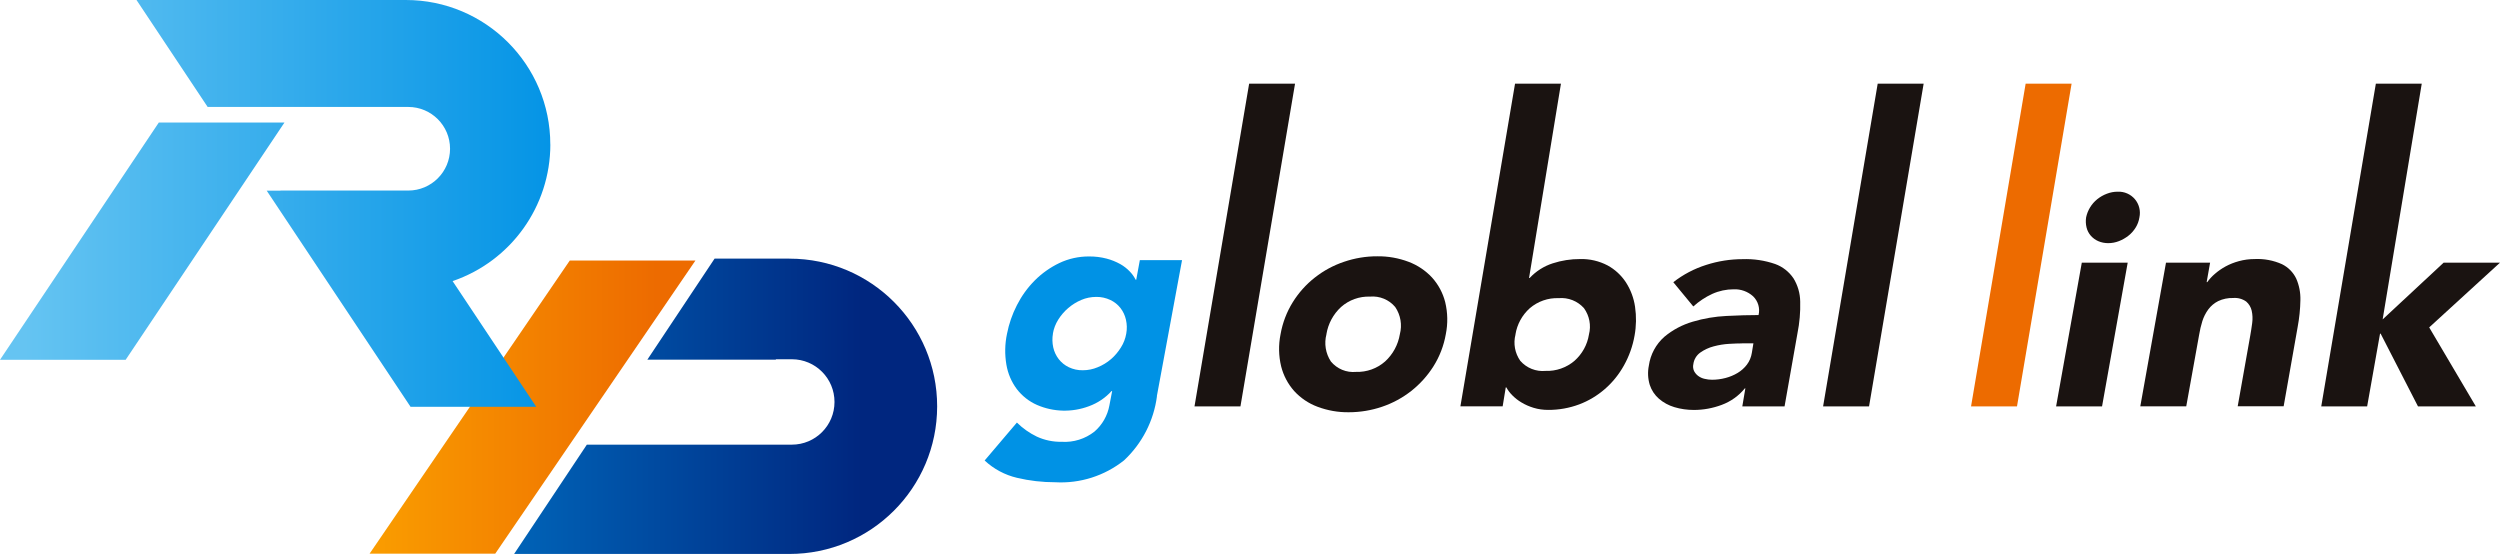
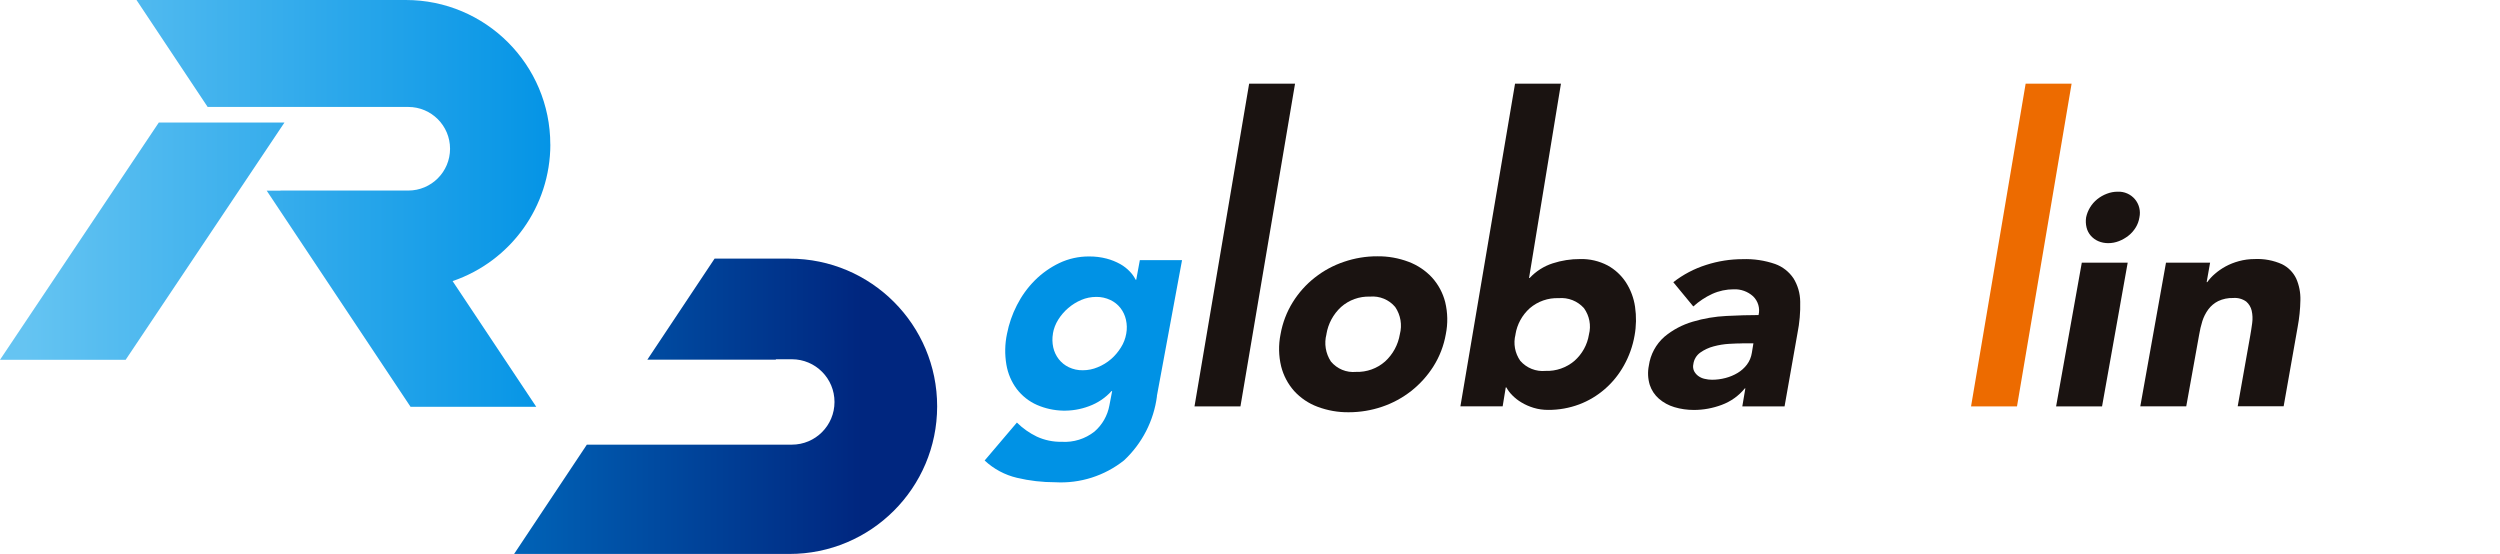
<svg xmlns="http://www.w3.org/2000/svg" id="_レイヤー_2" data-name="レイヤー 2" viewBox="0 0 500 110.79">
  <defs>
    <style>
      .cls-1 {
        fill: #0092e5;
      }

      .cls-2 {
        fill: #1a1311;
      }

      .cls-3 {
        fill: url(#_名称未設定グラデーション_4);
      }

      .cls-4 {
        fill: url(#_名称未設定グラデーション_3);
      }

      .cls-5 {
        fill: url(#_名称未設定グラデーション_2);
      }

      .cls-6 {
        fill: #ed6b00;
      }
    </style>
    <linearGradient id="_名称未設定グラデーション_4" data-name="名称未設定グラデーション 4" x1="4287.74" y1="7478.29" x2="4289.72" y2="7478.29" gradientTransform="translate(-141001.33 221438.95) scale(32.9 -29.6)" gradientUnits="userSpaceOnUse">
      <stop offset="0" stop-color="#fca400" />
      <stop offset="1" stop-color="#ed6b00" />
    </linearGradient>
    <linearGradient id="_名称未設定グラデーション_2" data-name="名称未設定グラデーション 2" x1="4318.69" y1="7476.76" x2="4320.67" y2="7476.76" gradientTransform="translate(-184363.62 223045.7) scale(42.71 -29.82)" gradientUnits="userSpaceOnUse">
      <stop offset="0" stop-color="#0070c3" />
      <stop offset="1" stop-color="#00267f" />
    </linearGradient>
    <linearGradient id="_名称未設定グラデーション_3" data-name="名称未設定グラデーション 3" x1="4341.43" y1="7420.75" x2="4343.41" y2="7420.75" gradientTransform="translate(-241205.36 304811.02) scale(55.56 -41.07)" gradientUnits="userSpaceOnUse">
      <stop offset="0" stop-color="#65c4f2" />
      <stop offset="1" stop-color="#0092e5" />
    </linearGradient>
  </defs>
  <g id="layout">
    <g>
      <g id="_グループ_41431" data-name="グループ 41431">
        <g id="_グループ_41430" data-name="グループ 41430">
          <path id="_パス_117368" data-name="パス 117368" class="cls-2" d="M249.83,16.73h9.18l-10.92,64.55h-9.19l10.93-64.55Z" />
        </g>
      </g>
      <path id="_パス_117369" data-name="パス 117369" class="cls-2" d="M303,16.73h9.19l-6.38,38.87h.12c1.26-1.35,2.84-2.36,4.6-2.93,1.78-.58,3.64-.87,5.51-.86,1.9-.05,3.78.39,5.47,1.27,1.49.81,2.75,1.98,3.68,3.4.95,1.48,1.57,3.14,1.82,4.88.28,1.91.25,3.86-.1,5.77-.37,2.1-1.09,4.12-2.13,5.97-.99,1.78-2.27,3.37-3.8,4.7-1.52,1.32-3.26,2.37-5.15,3.08-1.98.74-4.08,1.11-6.19,1.1-.99,0-1.98-.13-2.93-.42-.85-.26-1.66-.61-2.42-1.07-.68-.4-1.3-.89-1.85-1.45-.46-.46-.86-.99-1.17-1.56h-.12l-.62,3.79h-8.45l10.93-64.55ZM303.1,66.9c-.47,1.81-.12,3.74.96,5.27,1.26,1.44,3.14,2.19,5.04,2.01,2.11.08,4.18-.64,5.79-2.01,1.55-1.37,2.58-3.23,2.9-5.27.47-1.81.1-3.74-.99-5.26-1.28-1.44-3.16-2.18-5.08-2.01-2.1-.08-4.16.64-5.76,2.01-1.53,1.37-2.55,3.23-2.87,5.26h0Z" />
      <path id="_パス_117370" data-name="パス 117370" class="cls-2" d="M349.09,77.67h-.12c-1.22,1.5-2.83,2.64-4.64,3.31-1.77.66-3.65,1.01-5.55,1.01-1.32,0-2.64-.18-3.9-.56-1.14-.34-2.2-.91-3.1-1.69-.85-.74-1.48-1.7-1.83-2.77-.38-1.25-.44-2.57-.18-3.84.31-2.23,1.41-4.28,3.1-5.77,1.66-1.39,3.59-2.41,5.67-3.02,2.2-.66,4.48-1.04,6.77-1.15,2.35-.12,4.49-.18,6.4-.18.33-1.36-.09-2.79-1.1-3.76-1.06-.95-2.45-1.45-3.87-1.39-1.48,0-2.94.31-4.29.92-1.39.64-2.66,1.49-3.79,2.51l-4-4.85c1.97-1.54,4.2-2.71,6.58-3.46,2.36-.76,4.82-1.15,7.3-1.15,2.2-.08,4.4.25,6.49.97,1.5.54,2.78,1.55,3.67,2.87.86,1.4,1.32,3,1.34,4.64.06,2.13-.13,4.27-.55,6.36l-2.58,14.61h-8.45l.61-3.61ZM348.42,68.68c-.7,0-1.56.03-2.6.09-1.04.06-2.07.23-3.08.5-.96.25-1.87.67-2.68,1.24-.76.54-1.27,1.38-1.39,2.31-.11.46-.06.95.14,1.39.2.38.48.72.82.97.39.29.83.49,1.3.59.49.12.99.18,1.49.18.9,0,1.8-.12,2.68-.35.85-.22,1.67-.56,2.42-1.01.72-.43,1.35-.99,1.86-1.66.52-.69.86-1.51.99-2.37l.31-1.89h-2.27Z" />
-       <path id="_パス_117371" data-name="パス 117371" class="cls-2" d="M375.55,16.73h9.18l-10.92,64.55h-9.19l10.92-64.55Z" />
      <path id="_パス_117372" data-name="パス 117372" class="cls-6" d="M405.14,16.73h9.18l-10.92,64.55h-9.19l10.92-64.55Z" />
      <path id="_パス_117373" data-name="パス 117373" class="cls-2" d="M416.36,52.53h9.18l-5.13,28.75h-9.19l5.14-28.75ZM417.22,43.48c.15-.71.42-1.39.8-2.01.38-.62.86-1.17,1.43-1.63.58-.46,1.22-.83,1.91-1.09.69-.27,1.42-.41,2.16-.41,1.33-.06,2.61.49,3.47,1.51.84,1.01,1.17,2.35.89,3.64-.11.71-.36,1.4-.74,2.01-.38.62-.86,1.17-1.43,1.62-.58.46-1.22.83-1.91,1.1-.69.27-1.42.41-2.16.41-.69,0-1.38-.13-2.01-.41-.57-.25-1.08-.63-1.49-1.1-.4-.47-.69-1.03-.83-1.62-.16-.66-.19-1.34-.09-2.01Z" />
      <path id="_パス_117374" data-name="パス 117374" class="cls-2" d="M433.2,52.53h8.82l-.69,3.9h.12c.44-.61.95-1.17,1.53-1.66.65-.57,1.37-1.06,2.13-1.48.85-.46,1.74-.81,2.67-1.06,1.02-.28,2.08-.42,3.14-.42,1.88-.09,3.76.26,5.48,1.03,1.24.61,2.24,1.62,2.84,2.87.6,1.36.88,2.83.84,4.32-.03,1.81-.22,3.61-.55,5.38l-2.8,15.85h-9.19l2.5-14.08c.15-.83.28-1.69.4-2.58.11-.82.08-1.65-.1-2.46-.16-.71-.55-1.36-1.1-1.83-.76-.54-1.68-.79-2.61-.71-1.03-.03-2.06.18-2.99.62-.78.39-1.46.96-1.98,1.66-.52.71-.92,1.5-1.19,2.34-.28.89-.49,1.8-.64,2.72l-2.58,14.32h-9.19l5.14-28.74Z" />
-       <path id="_パス_117375" data-name="パス 117375" class="cls-2" d="M475.17,16.73h9.18l-7.82,47.15,12.2-11.35h11.27l-14.16,12.95,9.33,15.8h-11.57l-7.47-14.55h-.12l-2.58,14.55h-9.18l10.92-64.54Z" />
      <g id="_グループ_41433" data-name="グループ 41433">
        <g id="_グループ_41432" data-name="グループ 41432">
          <path id="_パス_117376" data-name="パス 117376" class="cls-1" d="M231.39,79.26c-.64,4.91-2.97,9.44-6.59,12.82-3.89,3.09-8.78,4.65-13.74,4.37-2.58,0-5.16-.29-7.67-.89-2.42-.57-4.64-1.76-6.46-3.46l6.45-7.59c1.16,1.15,2.51,2.1,3.98,2.81,1.56.72,3.26,1.07,4.97,1.04,2.37.15,4.71-.58,6.57-2.05,1.56-1.35,2.61-3.2,2.98-5.23l.55-2.87h-.12c-1.23,1.36-2.78,2.4-4.51,3.03-3.37,1.27-7.09,1.18-10.39-.25-1.6-.7-2.99-1.8-4.05-3.18-1.07-1.43-1.78-3.1-2.08-4.87-.35-2.05-.31-4.15.12-6.18.39-2,1.06-3.94,1.99-5.74.93-1.83,2.13-3.5,3.58-4.95,1.42-1.42,3.08-2.59,4.89-3.46,1.85-.88,3.88-1.33,5.93-1.32,1.19-.01,2.38.13,3.53.43.96.25,1.87.62,2.74,1.1.71.4,1.36.91,1.92,1.5.46.48.85,1.03,1.15,1.62h.12l.72-3.92h8.44l-5.04,27.22ZM210.59,66.72c-.16.92-.14,1.86.06,2.77.19.85.56,1.64,1.09,2.33.54.69,1.22,1.24,2.01,1.62.88.42,1.84.63,2.82.61,1.03,0,2.05-.21,2.99-.61.96-.39,1.85-.93,2.64-1.61.78-.67,1.44-1.46,1.98-2.33.54-.84.9-1.79,1.07-2.77.17-.92.15-1.87-.06-2.79-.19-.85-.56-1.64-1.09-2.33-.54-.69-1.24-1.25-2.04-1.62-.87-.41-1.82-.62-2.79-.61-1.04,0-2.07.2-3.02.61-1.9.81-3.51,2.19-4.61,3.95-.53.85-.9,1.79-1.06,2.78h0Z" />
        </g>
      </g>
      <g id="_グループ_41435" data-name="グループ 41435">
        <g id="_グループ_41434" data-name="グループ 41434">
          <path id="_パス_117377" data-name="パス 117377" class="cls-2" d="M256.11,66.85c.4-2.28,1.23-4.46,2.45-6.42,1.17-1.88,2.66-3.55,4.41-4.92,1.75-1.38,3.72-2.44,5.83-3.15,2.14-.73,4.39-1.11,6.66-1.1,2.14-.03,4.26.35,6.25,1.1,1.79.67,3.4,1.75,4.7,3.15,1.26,1.4,2.17,3.09,2.63,4.92.51,2.11.55,4.3.12,6.42-.4,2.28-1.24,4.47-2.48,6.43-1.19,1.88-2.69,3.54-4.44,4.92-1.75,1.37-3.72,2.44-5.83,3.15-2.14.73-4.39,1.1-6.66,1.1-2.13.03-4.25-.35-6.25-1.1-1.78-.66-3.38-1.74-4.67-3.15-1.25-1.41-2.14-3.1-2.6-4.92-.51-2.11-.55-4.3-.12-6.43ZM265.29,66.85c-.49,1.86-.17,3.84.89,5.45,1.23,1.48,3.1,2.26,5.02,2.08,2.13.07,4.21-.67,5.81-2.08,1.57-1.43,2.61-3.35,2.96-5.45.49-1.86.16-3.85-.93-5.45-1.24-1.48-3.13-2.25-5.05-2.08-2.12-.07-4.19.67-5.78,2.08-1.56,1.44-2.59,3.35-2.93,5.45Z" />
        </g>
      </g>
-       <path id="_パス_117378" data-name="パス 117378" class="cls-3" d="M113.96,52.1l-40.04,58.63h25.13l40.04-58.63h-25.13Z" />
      <path id="_パス_117379" data-name="パス 117379" class="cls-5" d="M157.87,51.72h-14.95l-13.45,20.21h25.68l.05-.08h3.17c4.72,0,8.54,3.83,8.53,8.55,0,4.71-3.82,8.53-8.53,8.53h-41l-14.55,21.86h55.06c16.31.01,29.54-13.2,29.55-29.51.01-16.31-13.2-29.54-29.51-29.55h-.05Z" />
      <path id="_パス_117380" data-name="パス 117380" class="cls-4" d="M0,71.96h25.13l31.76-47.45h-25.13L0,71.96ZM110.06,28.9C110.06,12.94,97.12,0,81.16,0H27.3l14.23,21.39h40.12c4.62,0,8.36,3.74,8.36,8.36s-3.74,8.36-8.36,8.36h-25.55v.02s-2.76,0-2.76,0l28.77,43.23h25.14l-16.73-25.14c11.69-3.99,19.54-14.97,19.55-27.32h0Z" />
    </g>
  </g>
</svg>